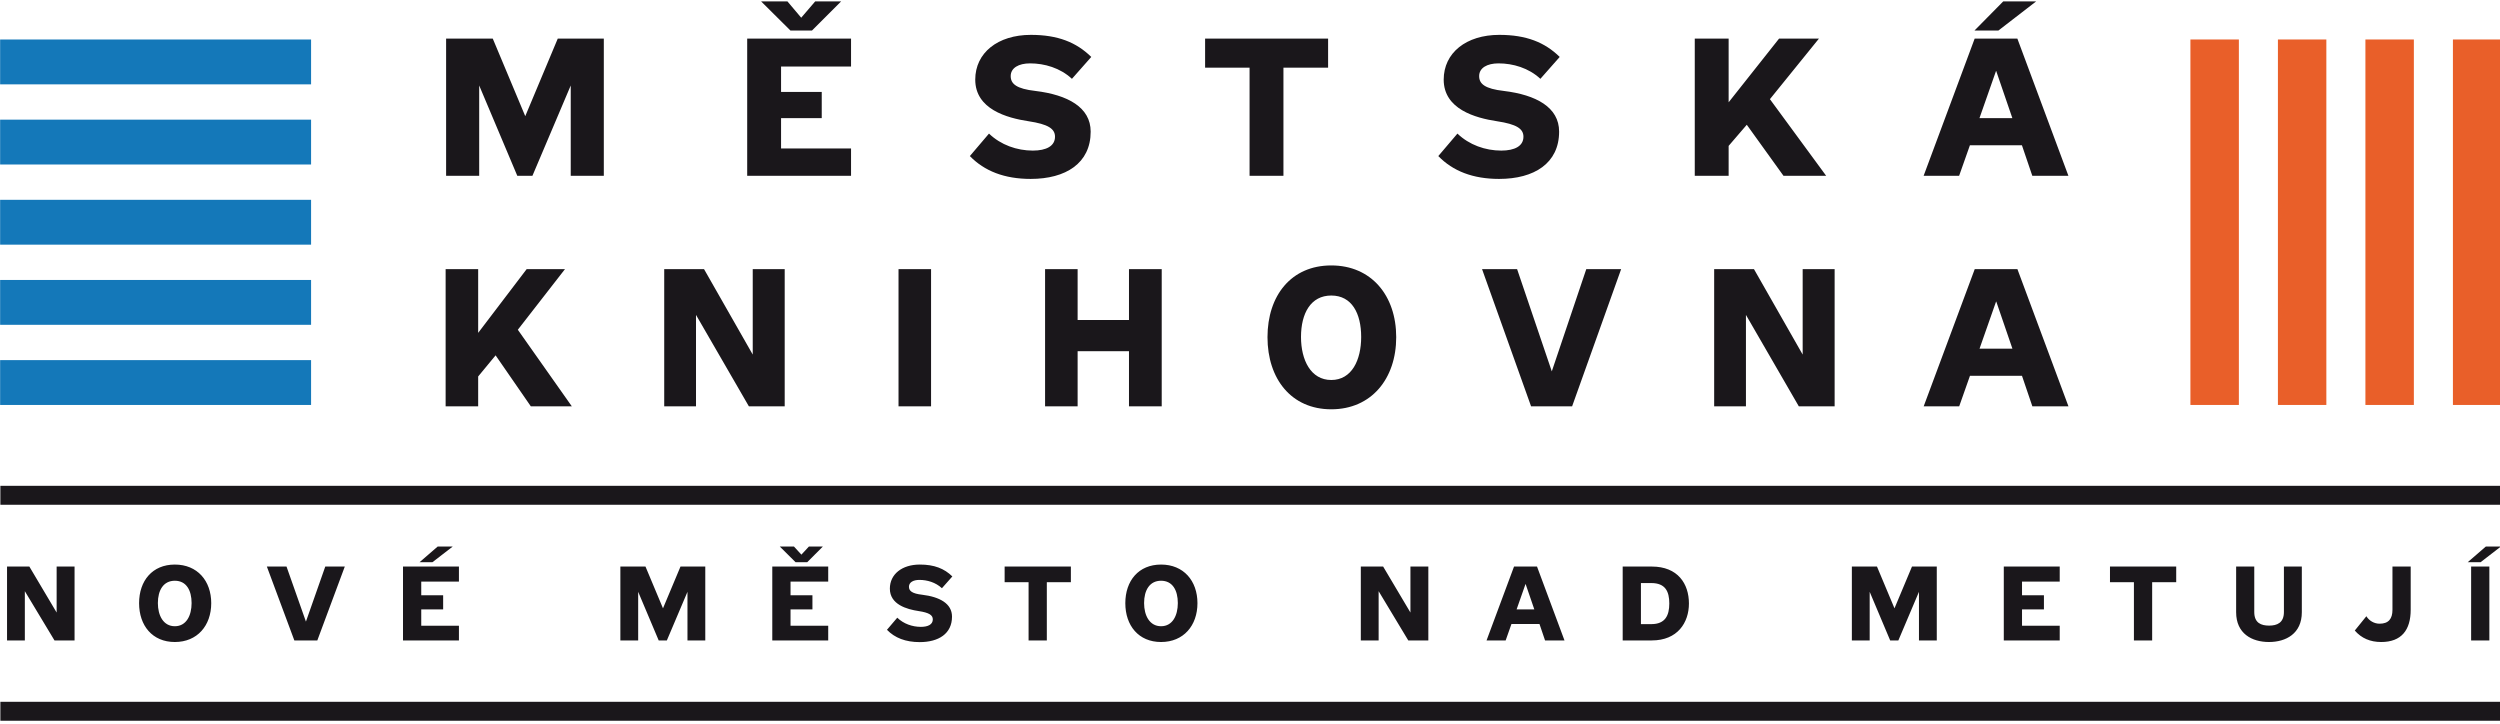
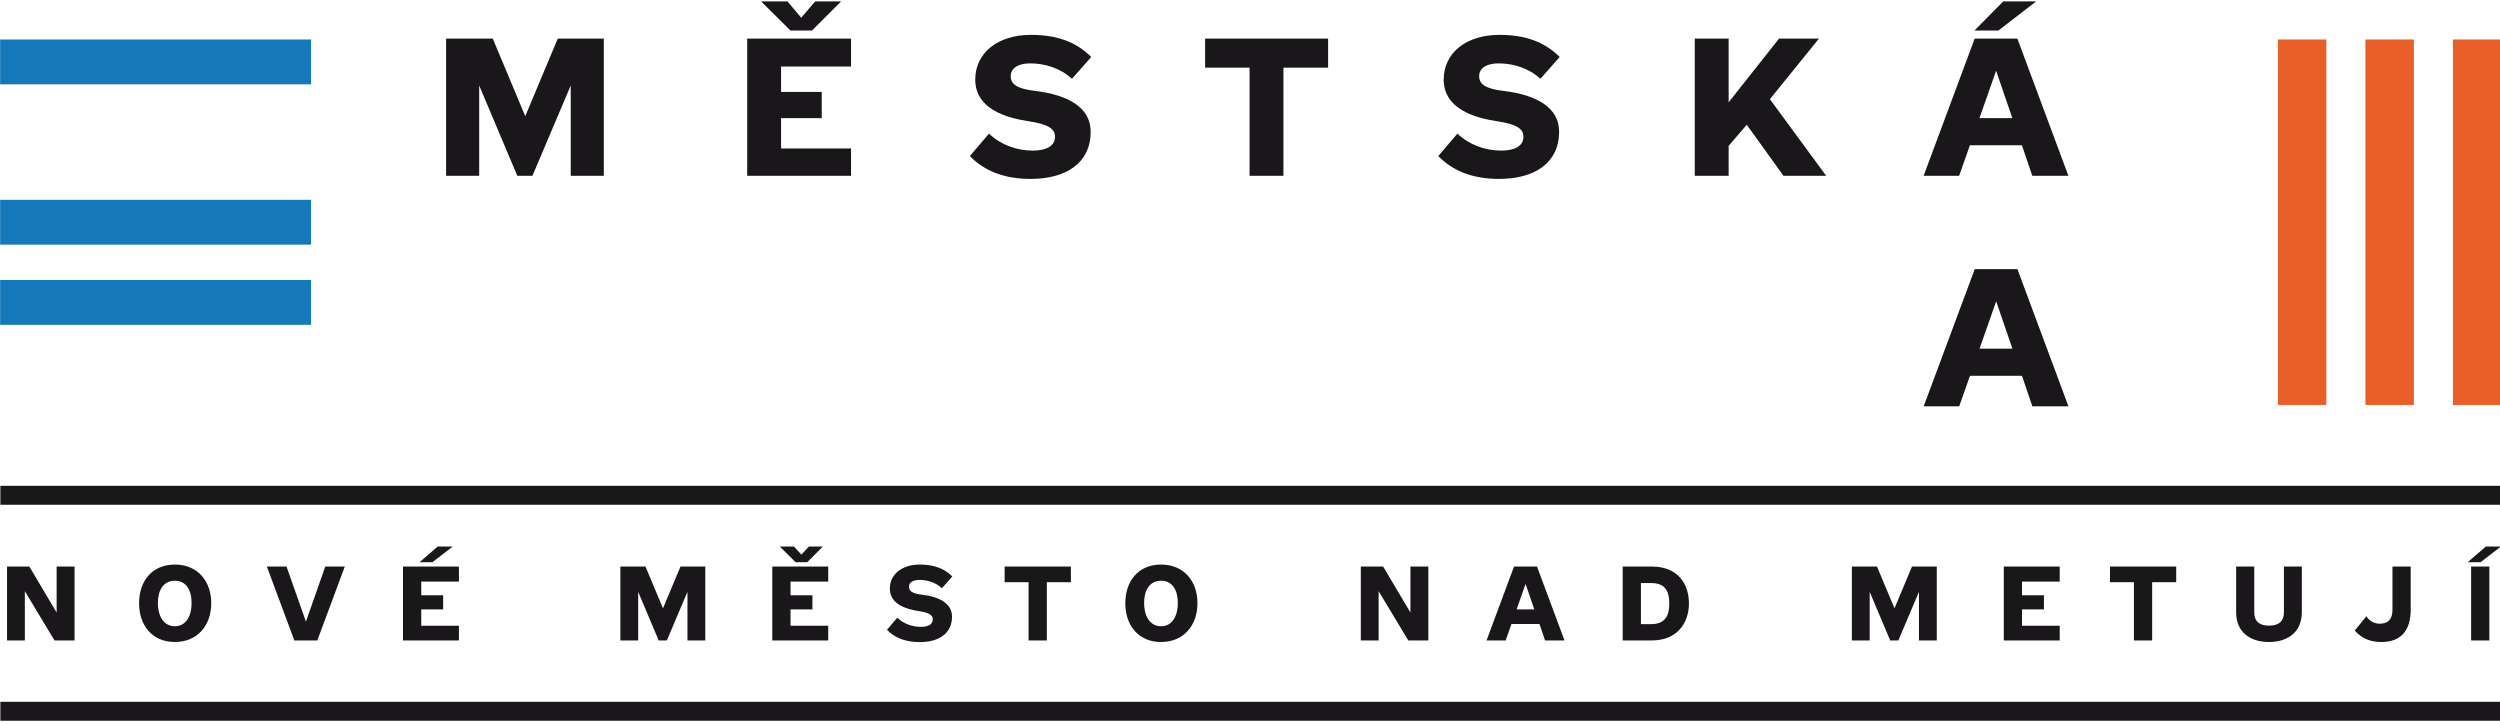
<svg xmlns="http://www.w3.org/2000/svg" width="266" height="77" viewBox="0 0 266 77" fill="none">
  <g clip-path="url(#clip0_47_2)">
    <path d="M0.04 53.707H266.119V51.691H0.04V53.707Z" fill="#1A171B" />
    <path d="M0.04 76.687H266.119V74.671H0.04V76.687Z" fill="#1A171B" />
-     <path d="M233.06 43.088H238.216V4.201H233.06V43.088Z" fill="#E95F29" />
    <path d="M242.371 43.088H247.524V4.201H242.371V43.088Z" fill="#E95F29" />
    <path d="M251.68 43.088H256.835V4.201H251.68V43.088Z" fill="#E95F29" />
-     <path d="M260.991 43.088H266.145V4.201H260.991V43.088Z" fill="#E95F29" />
-     <path d="M0.013 38.316H33.099V43.088H0.013V38.316Z" fill="#1478B9" />
+     <path d="M260.991 43.088H266.145V4.201H260.991V43.088" fill="#E95F29" />
    <path d="M0.013 29.788H33.099V34.56H0.013V29.788Z" fill="#1478B9" />
    <path d="M0.013 21.26H33.099V26.032H0.013V21.26Z" fill="#1478B9" />
-     <path d="M0.013 12.731H33.099V17.503H0.013V12.731Z" fill="#1478B9" />
    <path d="M0.013 4.203H33.099V8.975H0.013V4.203Z" fill="#1478B9" />
    <mask id="mask0_47_2" style="mask-type:luminance" maskUnits="userSpaceOnUse" x="-37" y="-56" width="341" height="189">
      <path d="M-37 132.976H303.157V-56H-37V132.976Z" fill="white" />
    </mask>
    <g mask="url(#mask0_47_2)">
-       <path d="M60.845 43.237L55.097 35.085L60.112 28.638H56.035L50.877 35.417V28.638H47.415V43.237H50.877V40.056L52.732 37.809L56.483 43.237H60.845ZM83.492 43.237V28.638H80.091V37.726L74.911 28.638H70.673V43.237H74.055V33.505L79.683 43.237H83.492ZM99.065 28.638H95.603V43.237H99.065V28.638ZM114.659 37.371H120.124V43.237H123.607V28.638H120.124V34.046H114.659V28.638H111.196V43.237H114.659V37.371ZM141.648 28.242C137.388 28.242 134.861 31.444 134.861 35.876C134.861 40.306 137.388 43.549 141.648 43.549C145.909 43.549 148.557 40.306 148.557 35.876C148.557 31.444 145.909 28.242 141.648 28.242ZM141.648 31.444C143.831 31.444 144.829 33.337 144.829 35.854C144.829 38.309 143.831 40.431 141.648 40.431C139.467 40.431 138.427 38.309 138.427 35.854C138.427 33.337 139.467 31.444 141.648 31.444ZM161.42 28.638H157.691L162.908 43.237H167.271L172.489 28.638H168.779L165.111 39.514L161.42 28.638ZM195.205 43.237V28.638H191.804V37.726L186.624 28.638H182.387V43.237H185.768V33.505L191.396 43.237H195.205Z" fill="#1A171B" />
      <path d="M52.429 4.104H47.466V18.703H50.986V9.095L55.039 18.703H56.651L60.726 9.095V18.703H64.246V4.104H59.347L55.887 12.361L52.429 4.104ZM90.551 4.104H79.501V18.703H90.551V15.794H83.105V12.567H87.433V9.783H83.105V7.077H90.551V4.104ZM83.786 0.152H80.985L84.103 3.248H86.395L89.493 0.152H86.734L85.249 1.885L83.786 0.152ZM109.895 16.023C108.198 16.023 106.479 15.419 105.229 14.213L103.193 16.605C104.741 18.204 106.882 19.037 109.662 19.037C113.397 19.037 116.047 17.374 116.047 14.005C116.047 11.405 113.587 10.094 110.171 9.677C108.155 9.448 107.539 8.928 107.539 8.097C107.539 7.222 108.389 6.743 109.599 6.743C111.127 6.743 112.803 7.222 114.054 8.387L116.111 6.058C114.521 4.499 112.549 3.71 109.683 3.71C106.162 3.71 103.766 5.622 103.766 8.47C103.766 11.613 107.115 12.549 109.45 12.902C111.509 13.214 112.253 13.693 112.253 14.546C112.253 15.544 111.318 16.023 109.895 16.023ZM132.954 7.2V18.703H136.558V7.2H141.31V4.104H128.223V7.2H132.954ZM159.738 16.023C158.039 16.023 156.322 15.419 155.071 14.213L153.035 16.605C154.583 18.204 156.725 19.037 159.505 19.037C163.239 19.037 165.89 17.374 165.89 14.005C165.89 11.405 163.43 10.094 160.014 9.677C157.998 9.448 157.382 8.928 157.382 8.097C157.382 7.222 158.231 6.743 159.441 6.743C160.97 6.743 162.646 7.222 163.897 8.387L165.953 6.058C164.363 4.499 162.391 3.71 159.526 3.71C156.003 3.71 153.609 5.622 153.609 8.47C153.609 11.613 156.958 12.549 159.293 12.902C161.351 13.214 162.094 13.693 162.094 14.546C162.094 15.544 161.161 16.023 159.738 16.023ZM194.302 18.703L188.319 10.551L193.538 4.104H189.295L183.927 10.884V4.104H180.323V18.703H183.927V15.522L185.858 13.275L189.762 18.703H194.302ZM212.63 3.248L216.641 0.152H213.141L210.085 3.248H212.63Z" fill="#1A171B" />
    </g>
    <path d="M215.134 15.459L216.237 18.704H220.078L214.646 4.104H210.106L204.674 18.704H208.451L209.597 15.459H215.134ZM212.375 7.557H212.397L214.115 12.571H210.615L212.375 7.557Z" fill="#1A171B" />
    <path d="M215.14 39.988L216.243 43.234H220.084L214.652 28.634H210.112L204.68 43.234H208.458L209.603 39.988H215.14ZM212.382 32.087H212.403L214.122 37.1H210.622L212.382 32.087Z" fill="#1A171B" />
    <mask id="mask1_47_2" style="mask-type:luminance" maskUnits="userSpaceOnUse" x="-37" y="-56" width="341" height="189">
      <path d="M-37 132.976H303.157V-56H-37V132.976Z" fill="white" />
    </mask>
    <g mask="url(#mask1_47_2)">
      <path d="M7.933 68.142V60.281H6.026V65.174L3.123 60.281H0.749V68.142H2.643V62.902L5.798 68.142H7.933ZM18.603 60.069C16.215 60.069 14.799 61.791 14.799 64.178C14.799 66.565 16.215 68.31 18.603 68.31C20.991 68.31 22.475 66.565 22.475 64.178C22.475 61.791 20.991 60.069 18.603 60.069ZM18.603 61.791C19.826 61.791 20.386 62.811 20.386 64.167C20.386 65.489 19.826 66.631 18.603 66.631C17.381 66.631 16.798 65.489 16.798 64.167C16.798 62.811 17.381 61.791 18.603 61.791ZM30.485 60.281H28.394L31.318 68.142H33.763L36.687 60.281H34.609L32.551 66.138L30.485 60.281ZM48.83 60.281H42.879V68.142H48.83V66.575H44.821V64.838H47.151V63.338H44.821V61.881H48.83V60.281ZM46.009 59.821L48.169 58.153H46.569L44.638 59.821H46.009ZM68.679 60.281H66.007V68.142H67.902V62.969L70.085 68.142H70.953L73.147 62.969V68.142H75.042V60.281H72.405L70.542 64.726L68.679 60.281ZM88.122 60.281H82.171V68.142H88.122V66.575H84.113V64.838H86.443V63.338H84.113V61.881H88.122V60.281ZM84.479 58.153H82.971L84.65 59.821H85.885L87.551 58.153H86.067L85.267 59.014L84.479 58.153ZM97.982 66.698C97.067 66.698 96.142 66.374 95.469 65.723L94.373 67.011C95.206 67.874 96.359 68.321 97.857 68.321C99.867 68.321 101.294 67.426 101.294 65.611C101.294 64.211 99.97 63.506 98.13 63.282C97.045 63.158 96.713 62.878 96.713 62.43C96.713 61.959 97.17 61.702 97.822 61.702C98.645 61.702 99.547 61.959 100.221 62.587L101.329 61.333C100.473 60.494 99.41 60.069 97.867 60.069C95.971 60.069 94.681 61.098 94.681 62.631C94.681 64.323 96.485 64.827 97.742 65.018C98.851 65.186 99.251 65.443 99.251 65.903C99.251 66.441 98.747 66.698 97.982 66.698ZM109.441 61.949V68.142H111.382V61.949H113.941V60.281H106.893V61.949H109.441ZM123.537 60.069C121.149 60.069 119.734 61.791 119.734 64.178C119.734 66.565 121.149 68.31 123.537 68.31C125.925 68.31 127.409 66.565 127.409 64.178C127.409 61.791 125.925 60.069 123.537 60.069ZM123.537 61.791C124.761 61.791 125.321 62.811 125.321 64.167C125.321 65.489 124.761 66.631 123.537 66.631C122.314 66.631 121.731 65.489 121.731 64.167C121.731 62.811 122.314 61.791 123.537 61.791ZM151.975 68.142V60.281H150.07V65.174L147.166 60.281H144.791V68.142H146.686V62.902L149.841 68.142H151.975ZM163.801 66.395L164.394 68.142H166.462L163.538 60.281H161.093L158.169 68.142H160.202L160.818 66.395H163.801ZM162.315 62.141H162.326L163.251 64.839H161.367L162.315 62.141ZM179.702 64.211C179.702 62.117 178.526 60.281 175.75 60.281H172.654V68.142H175.75C178.491 68.142 179.702 66.25 179.702 64.211ZM177.613 64.211C177.613 65.489 177.178 66.407 175.703 66.407H174.595V62.038H175.703C177.19 62.038 177.613 62.923 177.613 64.211ZM199.71 60.281H197.038V68.142H198.934V62.969L201.115 68.142H201.985L204.178 62.969V68.142H206.073V60.281H203.435L201.573 64.726L199.71 60.281ZM219.154 60.281H213.203V68.142H219.154V66.575H215.143V64.838H217.474V63.338H215.143V61.881H219.154V60.281ZM227.049 61.949V68.142H228.99V61.949H231.549V60.281H224.502V61.949H227.049ZM244.914 65.142V60.281H243.009V65.119C243.009 66.273 242.277 66.565 241.431 66.565C240.585 66.565 239.854 66.285 239.854 65.119V60.281H237.925V65.142C237.925 67.415 239.603 68.31 241.419 68.31C243.225 68.31 244.914 67.415 244.914 65.142ZM251.782 65.567L250.549 67.09C251.257 67.907 252.193 68.31 253.358 68.31C255.506 68.31 256.498 67.045 256.498 64.873V60.281H254.558V64.885C254.558 65.837 254.146 66.362 253.187 66.362C252.605 66.362 252.067 66.038 251.782 65.567Z" fill="#1A171B" />
    </g>
    <path d="M264.868 60.281H262.928V68.143H264.868V60.281ZM263.932 59.82L266.092 58.153H264.492L262.561 59.82H263.932Z" fill="#1A171B" />
  </g>
  <defs>
    <clipPath id="clip0_47_2">
      <rect width="266" height="77" fill="white" />
    </clipPath>
  </defs>
</svg>